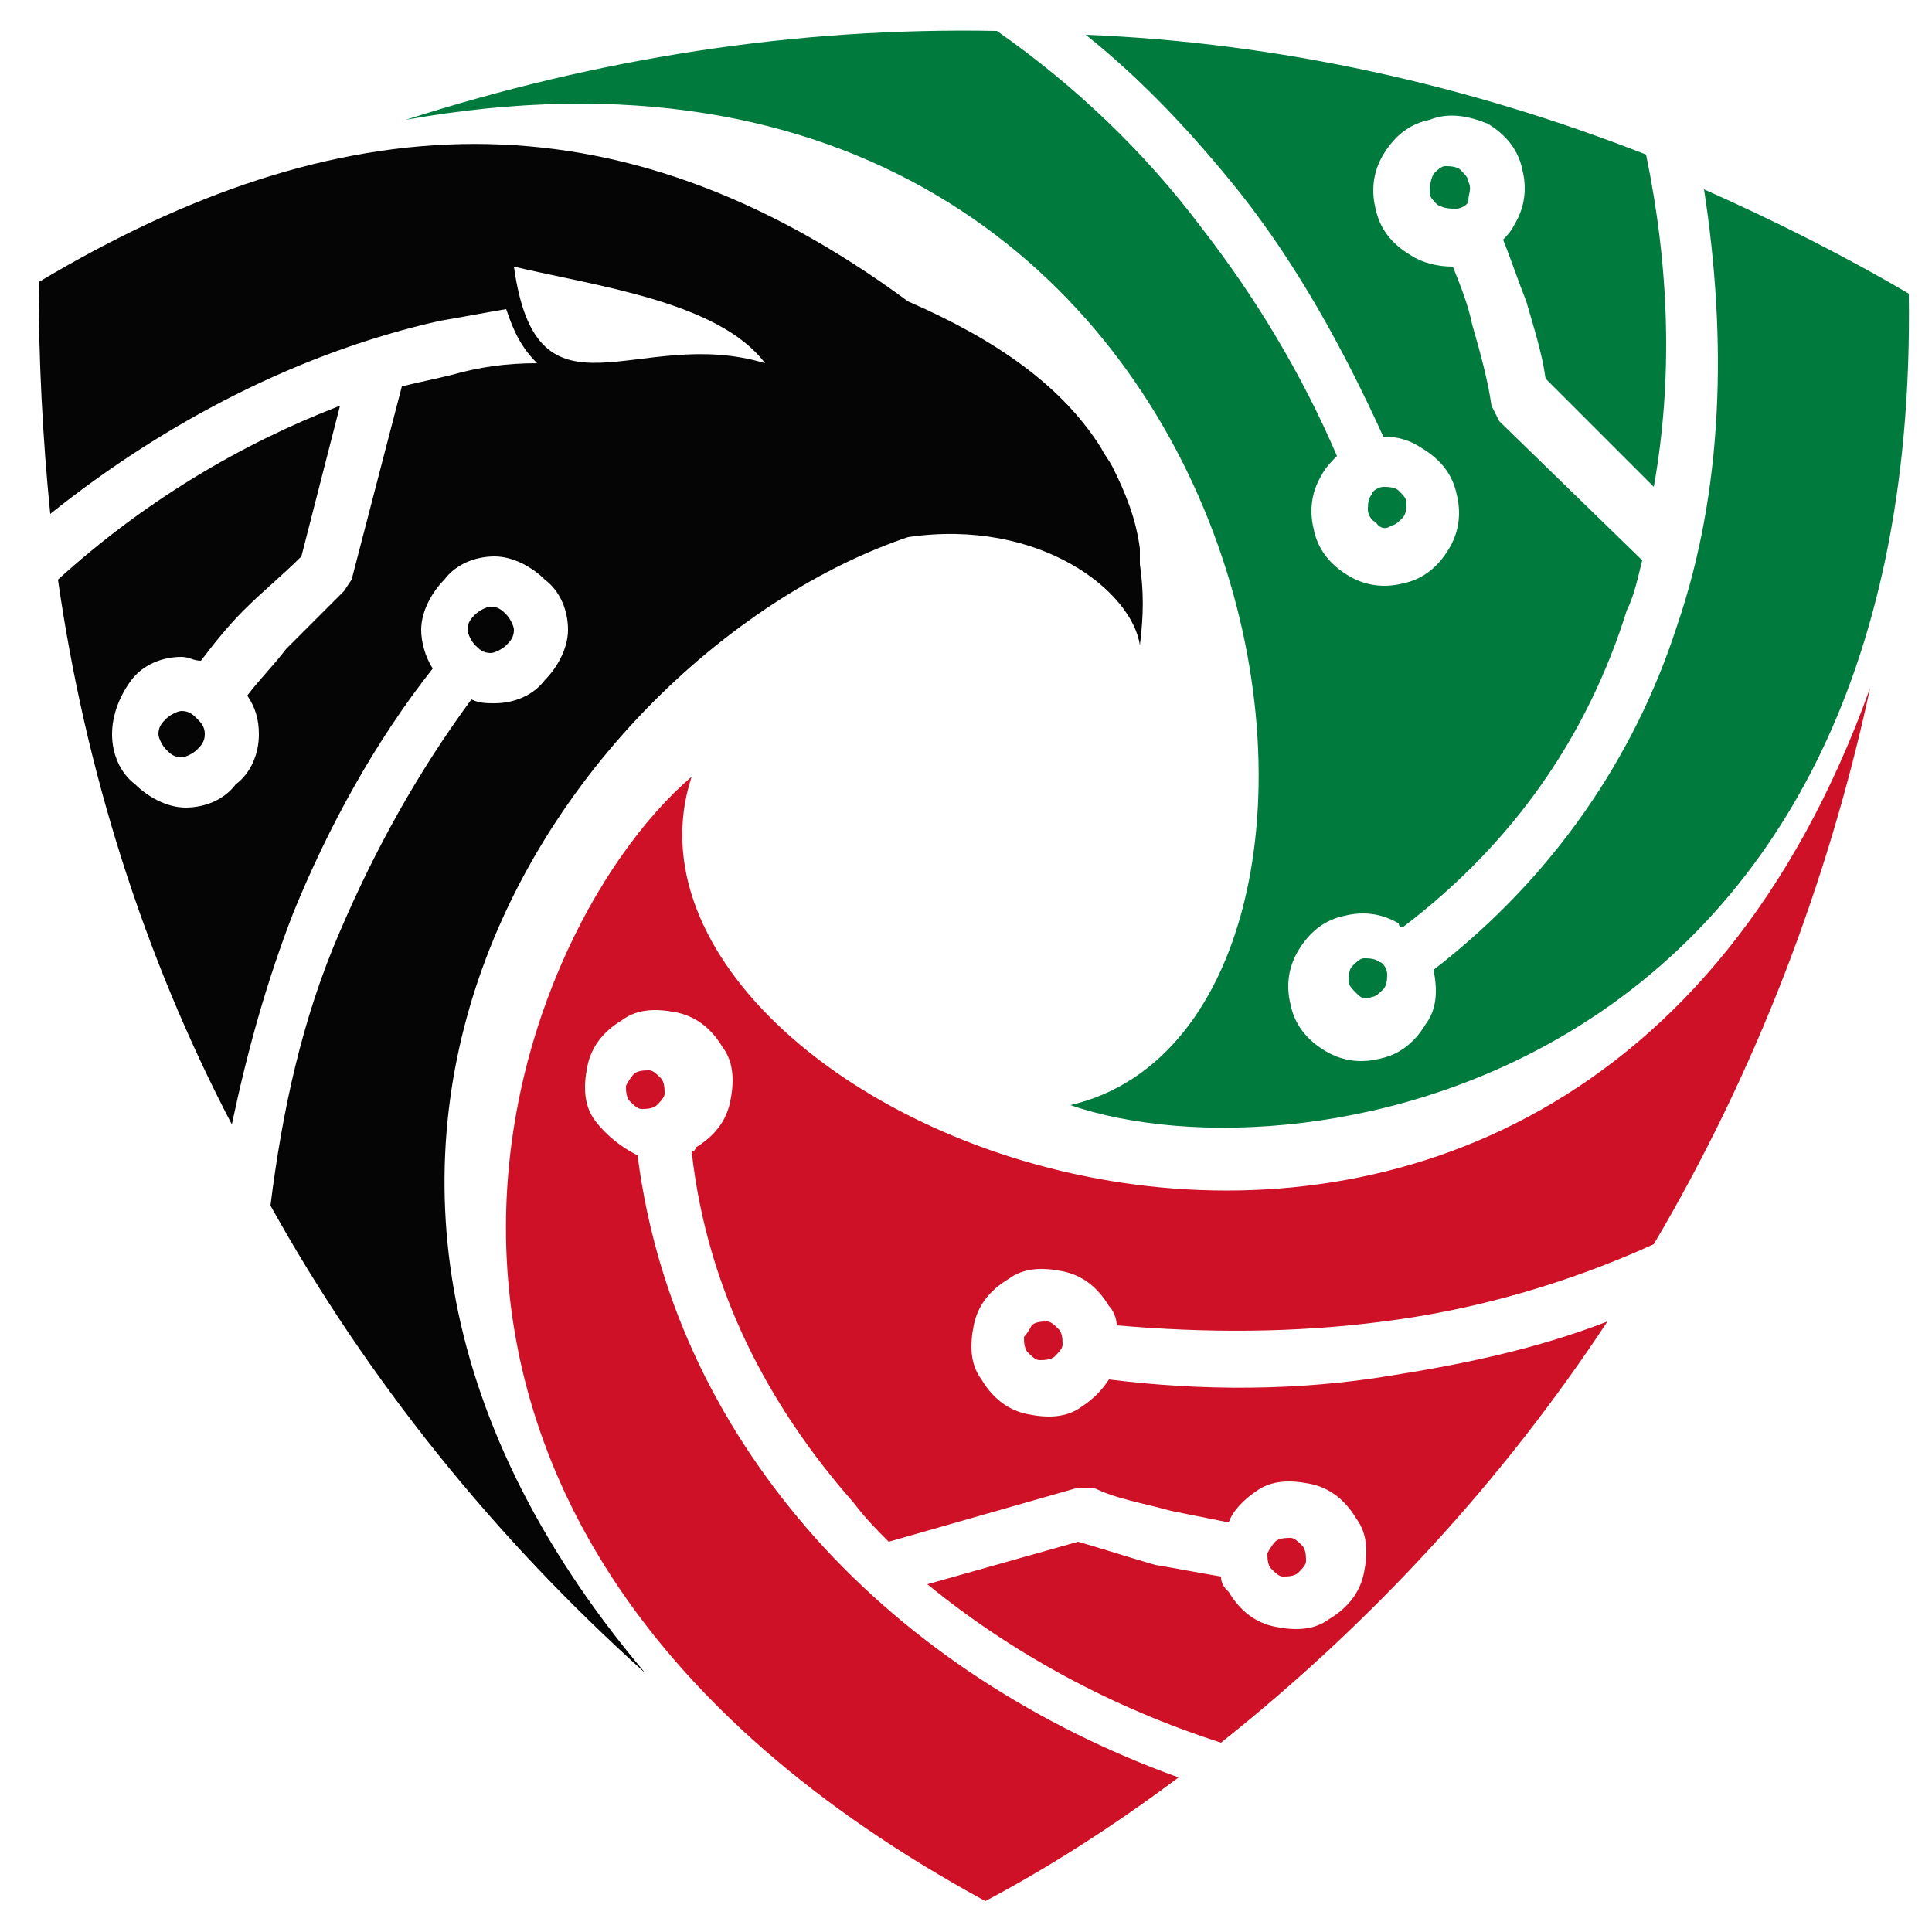
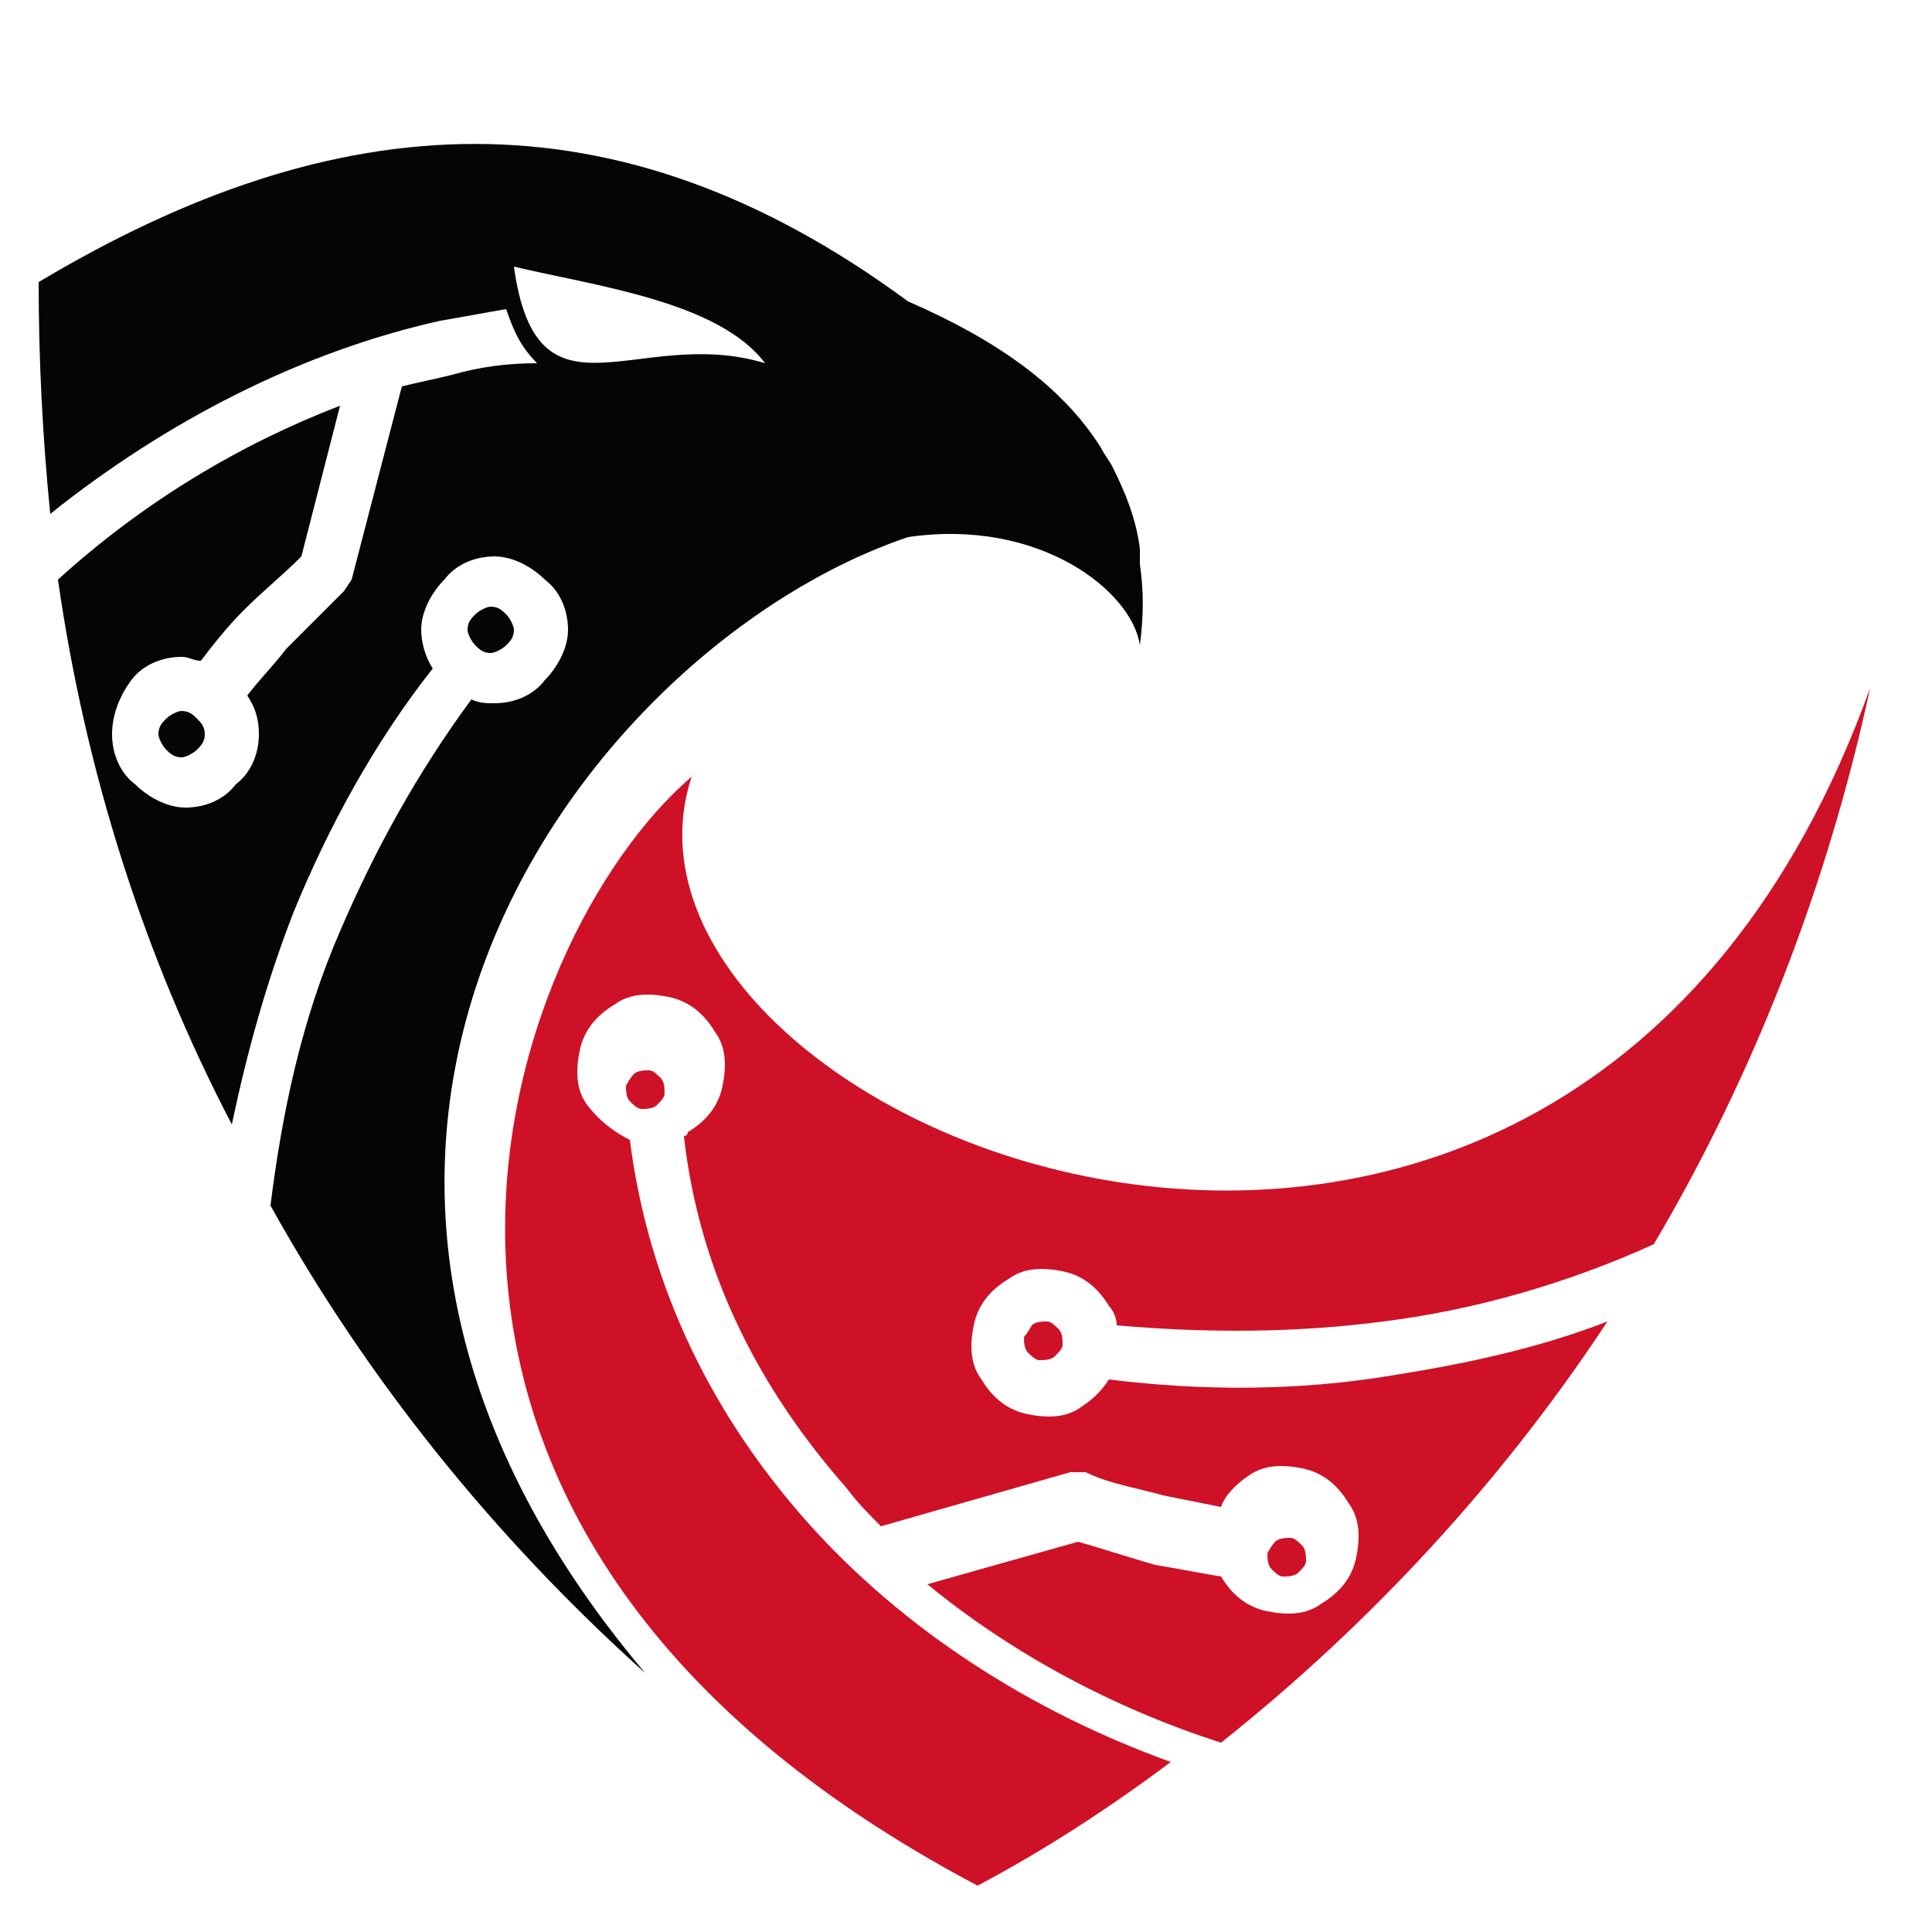
<svg xmlns="http://www.w3.org/2000/svg" version="1.1" id="Layer_1" x="0px" y="0px" viewBox="0 0 50 50" style="enable-background:new 0 0 50 50;" xml:space="preserve">
  <style type="text/css">
	.st0{fill-rule:evenodd;clip-rule:evenodd;fill:#007A3D;}
	.st1{fill-rule:evenodd;clip-rule:evenodd;fill:#CE1126;}
	.st2{fill-rule:evenodd;clip-rule:evenodd;fill:#050505;}
</style>
  <g>
-     <path class="st0" d="M37.7,5.4c0.1,0,0.3-0.1,0.3-0.2C38,5,38.1,4.9,38,4.7c0-0.1-0.1-0.2-0.2-0.3c-0.1-0.1-0.3-0.1-0.4-0.1   c-0.1,0-0.2,0.1-0.3,0.2C37,4.7,37,4.9,37,5c0,0.1,0.1,0.2,0.2,0.3C37.4,5.4,37.5,5.4,37.7,5.4 M36,13.6c0.1,0,0.2-0.1,0.3-0.2l0,0   c0.1-0.1,0.1-0.3,0.1-0.4c0-0.1-0.1-0.2-0.2-0.3l0,0c-0.1-0.1-0.3-0.1-0.4-0.1c-0.1,0-0.3,0.1-0.3,0.2c-0.1,0.1-0.1,0.3-0.1,0.4   c0,0.1,0.1,0.3,0.2,0.3h0C35.7,13.7,35.9,13.7,36,13.6z M35.5,25.8c0.1,0,0.2-0.1,0.3-0.2c0.1-0.1,0.1-0.3,0.1-0.4   c0-0.1-0.1-0.3-0.2-0.3h0c-0.1-0.1-0.3-0.1-0.4-0.1c-0.1,0-0.2,0.1-0.3,0.2l0,0c-0.1,0.1-0.1,0.3-0.1,0.4c0,0.1,0.1,0.2,0.2,0.3h0   C35.2,25.8,35.3,25.9,35.5,25.8z M10.5,3.1c5-1.6,10.1-2.4,15.3-2.3c2,1.4,3.8,3.1,5.3,5.1c1.4,1.8,2.6,3.8,3.5,5.9   c-0.1,0.1-0.3,0.3-0.4,0.5c-0.3,0.5-0.3,1-0.2,1.4c0.1,0.5,0.4,0.9,0.9,1.2l0,0c0.5,0.3,1,0.3,1.4,0.2c0.5-0.1,0.9-0.4,1.2-0.9l0,0   c0.3-0.5,0.3-1,0.2-1.4c-0.1-0.5-0.4-0.9-0.9-1.2l0,0c-0.3-0.2-0.6-0.3-1-0.3c-1-2.2-2.2-4.4-3.7-6.3c-1.2-1.5-2.5-2.9-4-4.1   C33.1,1.1,38,2.2,42.6,4c0.6,2.9,0.7,5.8,0.2,8.6L40,9.8c-0.1-0.7-0.3-1.3-0.5-2c-0.2-0.5-0.4-1.1-0.6-1.6C39,6.1,39.1,6,39.2,5.8   c0.3-0.5,0.3-1,0.2-1.4c-0.1-0.5-0.4-0.9-0.9-1.2C38,3,37.5,2.9,37,3.1c-0.5,0.1-0.9,0.4-1.2,0.9c-0.3,0.5-0.3,1-0.2,1.4   c0.1,0.5,0.4,0.9,0.9,1.2c0.3,0.2,0.7,0.3,1.1,0.3c0.2,0.5,0.4,1,0.5,1.5c0.2,0.7,0.4,1.4,0.5,2.1l0.2,0.4l3.7,3.6   c-0.1,0.4-0.2,0.9-0.4,1.3c-1,3.2-2.9,6-5.8,8.2c0,0-0.1,0-0.1-0.1l0,0c-0.5-0.3-1-0.3-1.4-0.2c-0.5,0.1-0.9,0.4-1.2,0.9l0,0   c-0.3,0.5-0.3,1-0.2,1.4c0.1,0.5,0.4,0.9,0.9,1.2l0,0c0.5,0.3,1,0.3,1.4,0.2c0.5-0.1,0.9-0.4,1.2-0.9c0.3-0.4,0.3-0.9,0.2-1.4   c3.1-2.4,5.2-5.5,6.3-8.9c1.2-3.5,1.3-7.4,0.7-11.3c1.8,0.8,3.6,1.7,5.3,2.7c0.3,20.3-15.6,23.1-21.7,21C37.2,26.4,33.5-1,10.5,3.1   z" />
-     <path class="st1" d="M32.8,40.2c0,0.1,0,0.3,0.1,0.4c0.1,0.1,0.2,0.2,0.3,0.2c0.1,0,0.3,0,0.4-0.1c0.1-0.1,0.2-0.2,0.2-0.3   c0-0.1,0-0.3-0.1-0.4c-0.1-0.1-0.2-0.2-0.3-0.2c-0.1,0-0.3,0-0.4,0.1C33,39.9,32.9,40,32.8,40.2 M26.5,34.6c0,0.1,0,0.3,0.1,0.4   l0,0c0.1,0.1,0.2,0.2,0.3,0.2c0.1,0,0.3,0,0.4-0.1h0c0.1-0.1,0.2-0.2,0.2-0.3c0-0.1,0-0.3-0.1-0.4c-0.1-0.1-0.2-0.2-0.3-0.2   c-0.1,0-0.3,0-0.4,0.1l0,0C26.7,34.3,26.6,34.5,26.5,34.6z M16.2,28.1c0,0.1,0,0.3,0.1,0.4c0.1,0.1,0.2,0.2,0.3,0.2   c0.1,0,0.3,0,0.4-0.1l0,0c0.1-0.1,0.2-0.2,0.2-0.3c0-0.1,0-0.3-0.1-0.4l0,0c-0.1-0.1-0.2-0.2-0.3-0.2c-0.1,0-0.3,0-0.4,0.1l0,0   C16.4,27.8,16.3,27.9,16.2,28.1z M48.4,17.8c-1.1,5.1-3,10-5.6,14.4c-2.2,1-4.6,1.7-7,2c-2.3,0.3-4.6,0.3-6.9,0.1   c0-0.2-0.1-0.4-0.2-0.5c-0.3-0.5-0.7-0.8-1.2-0.9c-0.5-0.1-1-0.1-1.4,0.2l0,0c-0.5,0.3-0.8,0.7-0.9,1.2c-0.1,0.5-0.1,1,0.2,1.4l0,0   c0.3,0.5,0.7,0.8,1.2,0.9c0.5,0.1,1,0.1,1.4-0.2l0,0c0.3-0.2,0.5-0.4,0.7-0.7c2.4,0.3,4.9,0.3,7.3-0.1c1.9-0.3,3.8-0.7,5.6-1.4   c-2.7,4.1-6.1,7.8-10,10.9c-2.8-0.9-5.4-2.3-7.6-4.1l3.9-1.1c0.7,0.2,1.3,0.4,2,0.6c0.6,0.1,1.1,0.2,1.7,0.3c0,0.2,0.1,0.3,0.2,0.4   c0.3,0.5,0.7,0.8,1.2,0.9c0.5,0.1,1,0.1,1.4-0.2c0.5-0.3,0.8-0.7,0.9-1.2c0.1-0.5,0.1-1-0.2-1.4c-0.3-0.5-0.7-0.8-1.2-0.9   c-0.5-0.1-1-0.1-1.4,0.2c-0.3,0.2-0.6,0.5-0.7,0.8c-0.5-0.1-1-0.2-1.5-0.3c-0.7-0.2-1.4-0.3-2-0.6l-0.4,0l-4.9,1.4   c-0.3-0.3-0.6-0.6-0.9-1c-2.2-2.5-3.8-5.5-4.2-9.1c0,0,0.1,0,0.1-0.1l0,0c0.5-0.3,0.8-0.7,0.9-1.2c0.1-0.5,0.1-1-0.2-1.4l0,0   c-0.3-0.5-0.7-0.8-1.2-0.9c-0.5-0.1-1-0.1-1.4,0.2l0,0c-0.5,0.3-0.8,0.7-0.9,1.2c-0.1,0.5-0.1,1,0.2,1.4c0.3,0.4,0.7,0.7,1.1,0.9   c0.5,3.9,2.2,7.2,4.6,9.9c2.5,2.8,5.8,4.9,9.4,6.2c-1.6,1.2-3.3,2.3-5,3.2C7.5,39.4,13,24.3,17.9,20.1   C14.9,29.2,40.5,39.8,48.4,17.8z" />
+     <path class="st1" d="M32.8,40.2c0,0.1,0,0.3,0.1,0.4c0.1,0.1,0.2,0.2,0.3,0.2c0.1,0,0.3,0,0.4-0.1c0.1-0.1,0.2-0.2,0.2-0.3   c0-0.1,0-0.3-0.1-0.4c-0.1-0.1-0.2-0.2-0.3-0.2c-0.1,0-0.3,0-0.4,0.1C33,39.9,32.9,40,32.8,40.2 M26.5,34.6c0,0.1,0,0.3,0.1,0.4   l0,0c0.1,0.1,0.2,0.2,0.3,0.2c0.1,0,0.3,0,0.4-0.1h0c0.1-0.1,0.2-0.2,0.2-0.3c0-0.1,0-0.3-0.1-0.4c-0.1-0.1-0.2-0.2-0.3-0.2   c-0.1,0-0.3,0-0.4,0.1l0,0C26.7,34.3,26.6,34.5,26.5,34.6z M16.2,28.1c0,0.1,0,0.3,0.1,0.4c0.1,0.1,0.2,0.2,0.3,0.2   c0.1,0,0.3,0,0.4-0.1l0,0c0.1-0.1,0.2-0.2,0.2-0.3c0-0.1,0-0.3-0.1-0.4l0,0c-0.1-0.1-0.2-0.2-0.3-0.2c-0.1,0-0.3,0-0.4,0.1l0,0   C16.4,27.8,16.3,27.9,16.2,28.1z M48.4,17.8c-1.1,5.1-3,10-5.6,14.4c-2.2,1-4.6,1.7-7,2c-2.3,0.3-4.6,0.3-6.9,0.1   c0-0.2-0.1-0.4-0.2-0.5c-0.3-0.5-0.7-0.8-1.2-0.9c-0.5-0.1-1-0.1-1.4,0.2l0,0c-0.5,0.3-0.8,0.7-0.9,1.2c-0.1,0.5-0.1,1,0.2,1.4l0,0   c0.3,0.5,0.7,0.8,1.2,0.9c0.5,0.1,1,0.1,1.4-0.2l0,0c0.3-0.2,0.5-0.4,0.7-0.7c2.4,0.3,4.9,0.3,7.3-0.1c1.9-0.3,3.8-0.7,5.6-1.4   c-2.7,4.1-6.1,7.8-10,10.9c-2.8-0.9-5.4-2.3-7.6-4.1l3.9-1.1c0.7,0.2,1.3,0.4,2,0.6c0.6,0.1,1.1,0.2,1.7,0.3c0.3,0.5,0.7,0.8,1.2,0.9c0.5,0.1,1,0.1,1.4-0.2c0.5-0.3,0.8-0.7,0.9-1.2c0.1-0.5,0.1-1-0.2-1.4c-0.3-0.5-0.7-0.8-1.2-0.9   c-0.5-0.1-1-0.1-1.4,0.2c-0.3,0.2-0.6,0.5-0.7,0.8c-0.5-0.1-1-0.2-1.5-0.3c-0.7-0.2-1.4-0.3-2-0.6l-0.4,0l-4.9,1.4   c-0.3-0.3-0.6-0.6-0.9-1c-2.2-2.5-3.8-5.5-4.2-9.1c0,0,0.1,0,0.1-0.1l0,0c0.5-0.3,0.8-0.7,0.9-1.2c0.1-0.5,0.1-1-0.2-1.4l0,0   c-0.3-0.5-0.7-0.8-1.2-0.9c-0.5-0.1-1-0.1-1.4,0.2l0,0c-0.5,0.3-0.8,0.7-0.9,1.2c-0.1,0.5-0.1,1,0.2,1.4c0.3,0.4,0.7,0.7,1.1,0.9   c0.5,3.9,2.2,7.2,4.6,9.9c2.5,2.8,5.8,4.9,9.4,6.2c-1.6,1.2-3.3,2.3-5,3.2C7.5,39.4,13,24.3,17.9,20.1   C14.9,29.2,40.5,39.8,48.4,17.8z" />
    <path class="st2" d="M5.1,18.6c-0.1-0.1-0.2-0.2-0.4-0.2c-0.1,0-0.3,0.1-0.4,0.2c-0.1,0.1-0.2,0.2-0.2,0.4c0,0.1,0.1,0.3,0.2,0.4   c0.1,0.1,0.2,0.2,0.4,0.2c0.1,0,0.3-0.1,0.4-0.2c0.1-0.1,0.2-0.2,0.2-0.4C5.3,18.8,5.2,18.7,5.1,18.6 M13.1,15.9   c-0.1-0.1-0.2-0.2-0.4-0.2h0c-0.1,0-0.3,0.1-0.4,0.2c-0.1,0.1-0.2,0.2-0.2,0.4v0c0,0.1,0.1,0.3,0.2,0.4c0.1,0.1,0.2,0.2,0.4,0.2   c0.1,0,0.3-0.1,0.4-0.2c0.1-0.1,0.2-0.2,0.2-0.4l0,0C13.3,16.2,13.2,16,13.1,15.9z M13.3,6.9c2.1,0.5,5.3,0.9,6.5,2.5   C16.5,8.4,13.9,11.2,13.3,6.9z M16.7,43.3c-3.9-3.5-7.2-7.6-9.7-12.1c0.3-2.4,0.8-4.8,1.8-7.1c0.9-2.1,2-4.1,3.4-6   c0.2,0.1,0.4,0.1,0.6,0.1c0.5,0,1-0.2,1.3-0.6c0.3-0.3,0.6-0.8,0.6-1.3h0c0-0.5-0.2-1-0.6-1.3c-0.3-0.3-0.8-0.6-1.3-0.6h0   c-0.5,0-1,0.2-1.3,0.6c-0.3,0.3-0.6,0.8-0.6,1.3v0c0,0.3,0.1,0.7,0.3,1c-1.5,1.9-2.7,4.1-3.6,6.3c-0.7,1.8-1.2,3.6-1.6,5.5   C3.7,24.7,2.2,19.9,1.5,15c2.2-2,4.7-3.5,7.3-4.5l-1,3.9c-0.5,0.5-1,0.9-1.5,1.4c-0.4,0.4-0.8,0.9-1.1,1.3c-0.2,0-0.3-0.1-0.5-0.1   c-0.5,0-1,0.2-1.3,0.6C3.1,18,2.9,18.5,2.9,19c0,0.5,0.2,1,0.6,1.3c0.3,0.3,0.8,0.6,1.3,0.6c0.5,0,1-0.2,1.3-0.6   C6.5,20,6.7,19.5,6.7,19c0-0.4-0.1-0.7-0.3-1c0.3-0.4,0.7-0.8,1-1.2c0.5-0.5,1-1,1.5-1.5l0.2-0.3l1.3-5c0.4-0.1,0.9-0.2,1.3-0.3   c0.7-0.2,1.4-0.3,2.2-0.3C13.5,9,13.3,8.6,13.1,8c-0.6,0.1-1.1,0.2-1.7,0.3c-3.6,0.8-7.1,2.6-10.1,5c-0.2-2-0.3-4-0.3-6   c7.7-4.6,14.9-5.1,22.5,0.5c2.3,1,4,2.2,5,3.8c0.1,0.2,0.2,0.3,0.3,0.5c0.3,0.6,0.6,1.3,0.7,2.1l0,0l0,0l0,0.1l0,0l0,0l0,0l0,0.1   l0,0l0,0l0,0l0,0l0,0l0,0l0,0l0,0l0,0l0,0c0,0.1,0,0.1,0,0.2l0,0c0.1,0.7,0.1,1.3,0,2.1c-0.2-1.4-2.6-3.3-6-2.8   C15.2,16.7,5.2,29.7,16.7,43.3z" />
  </g>
</svg>